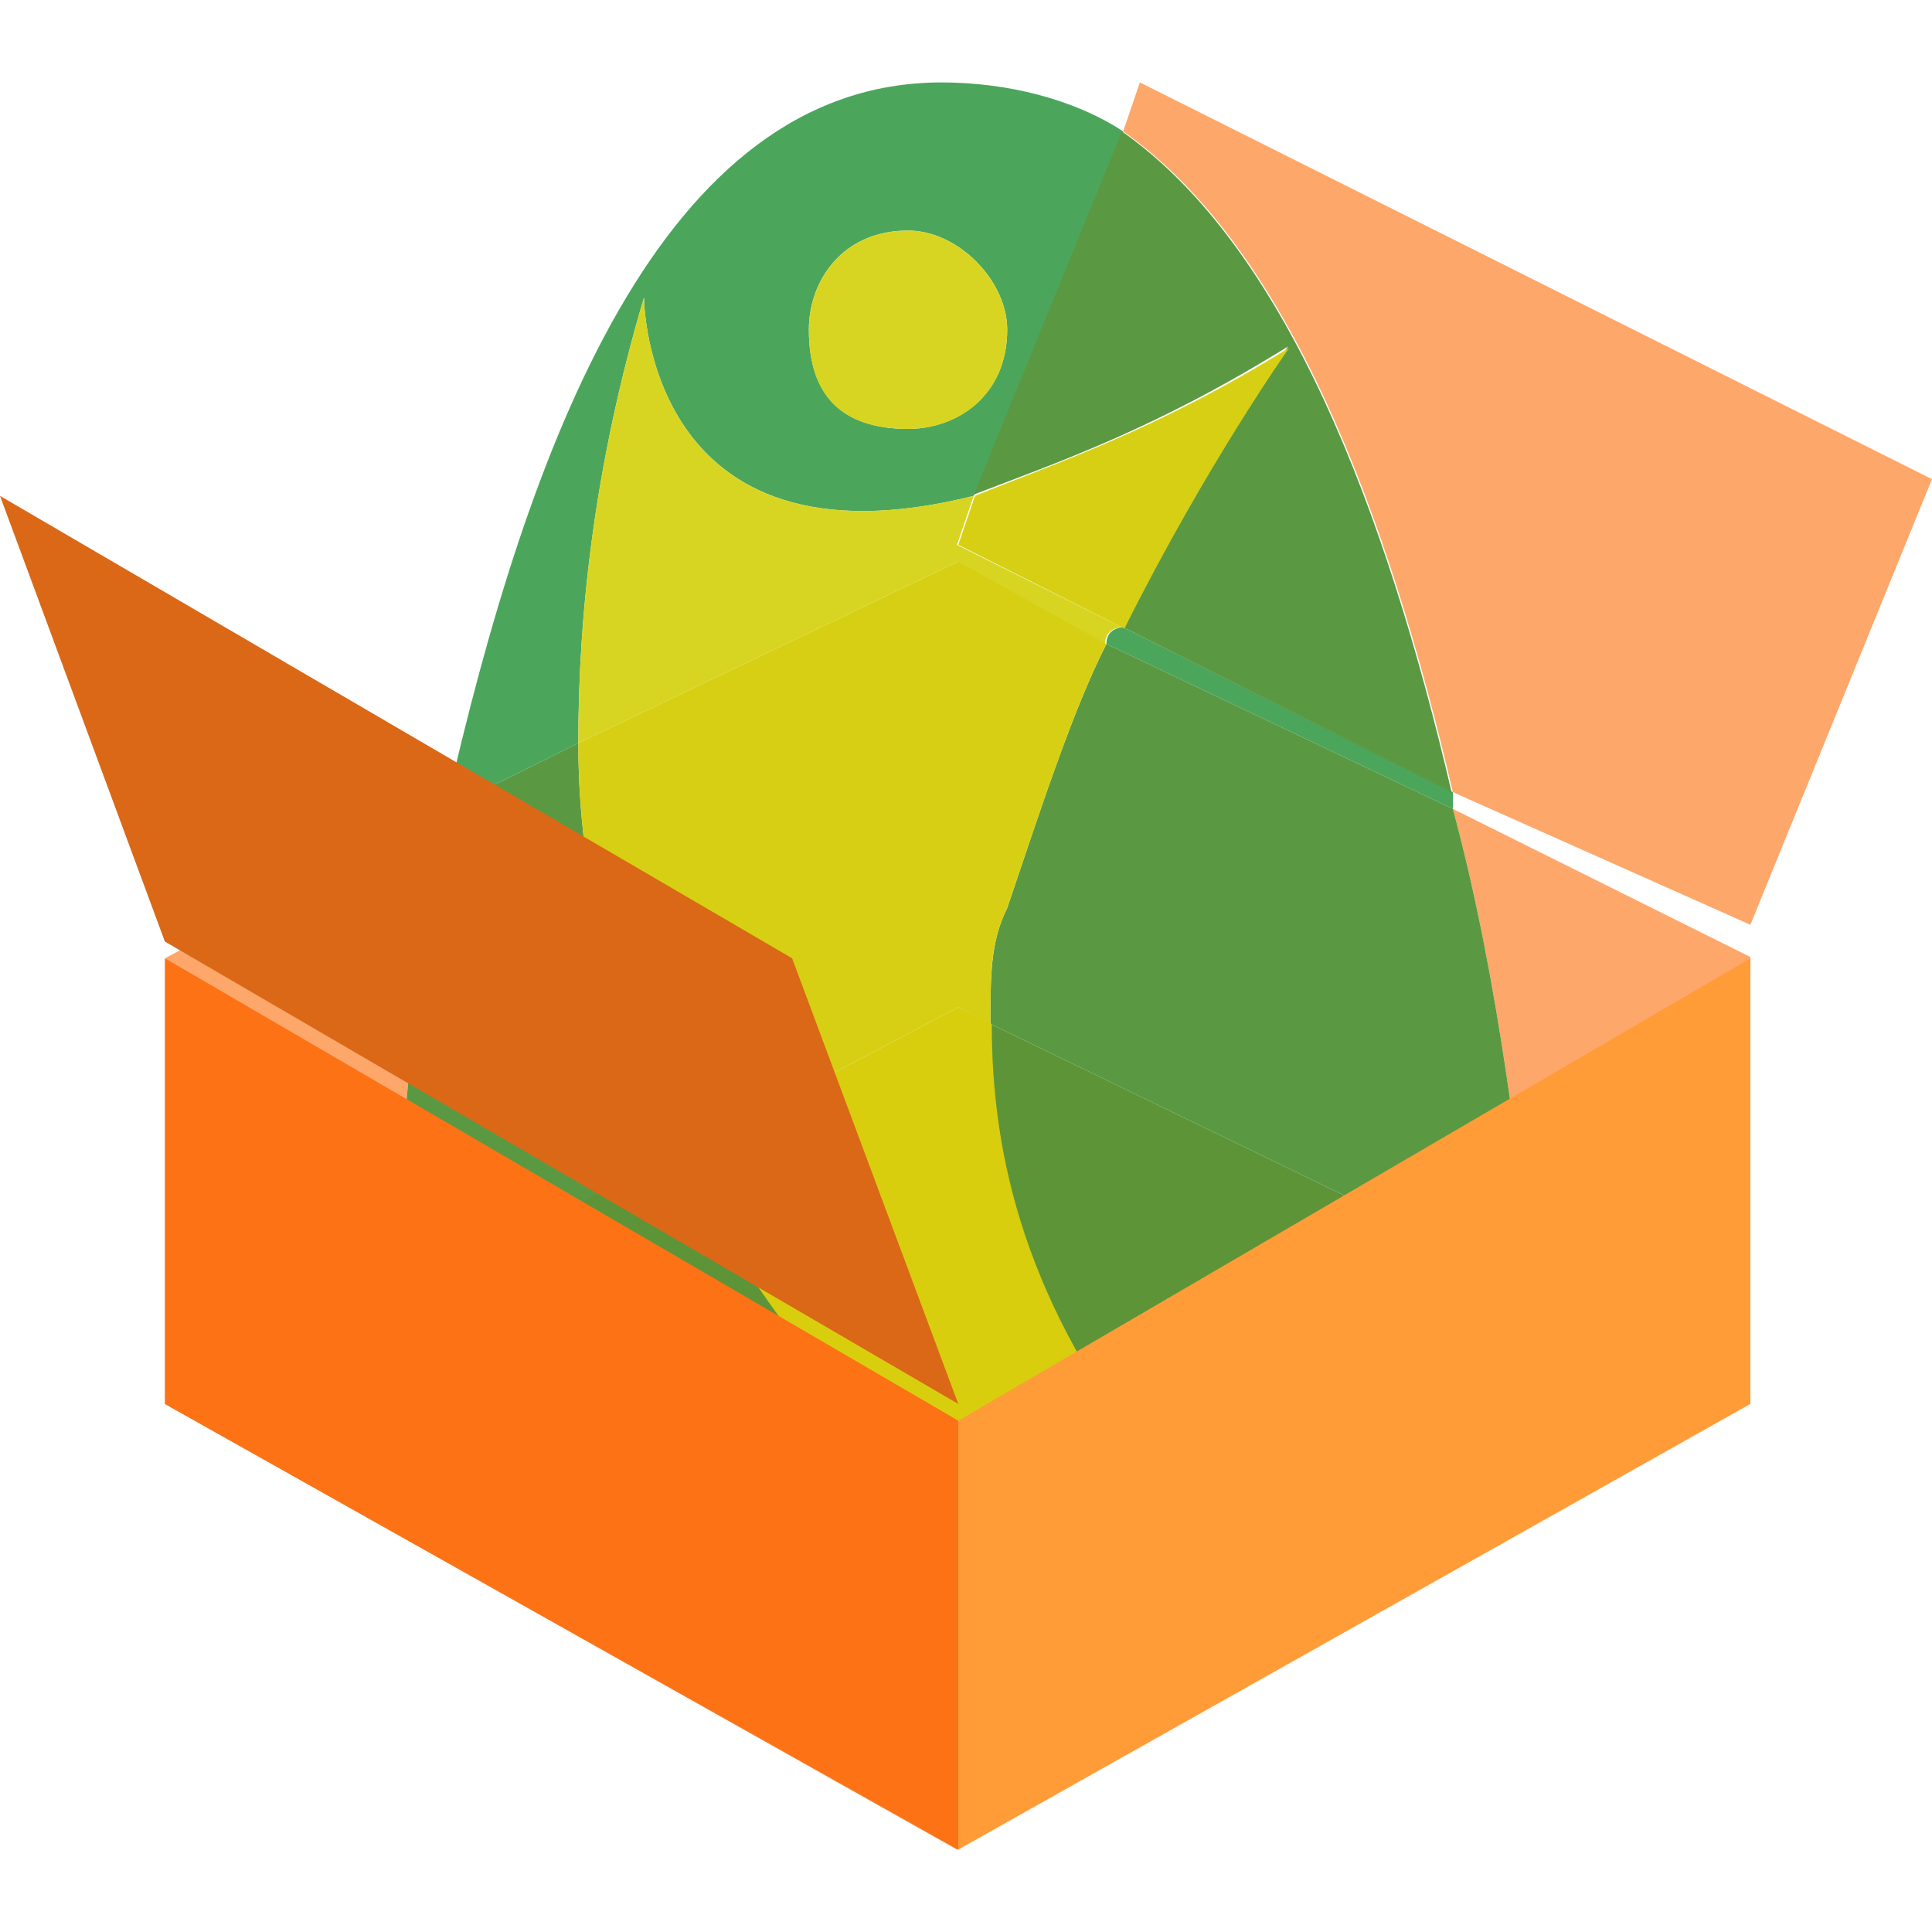
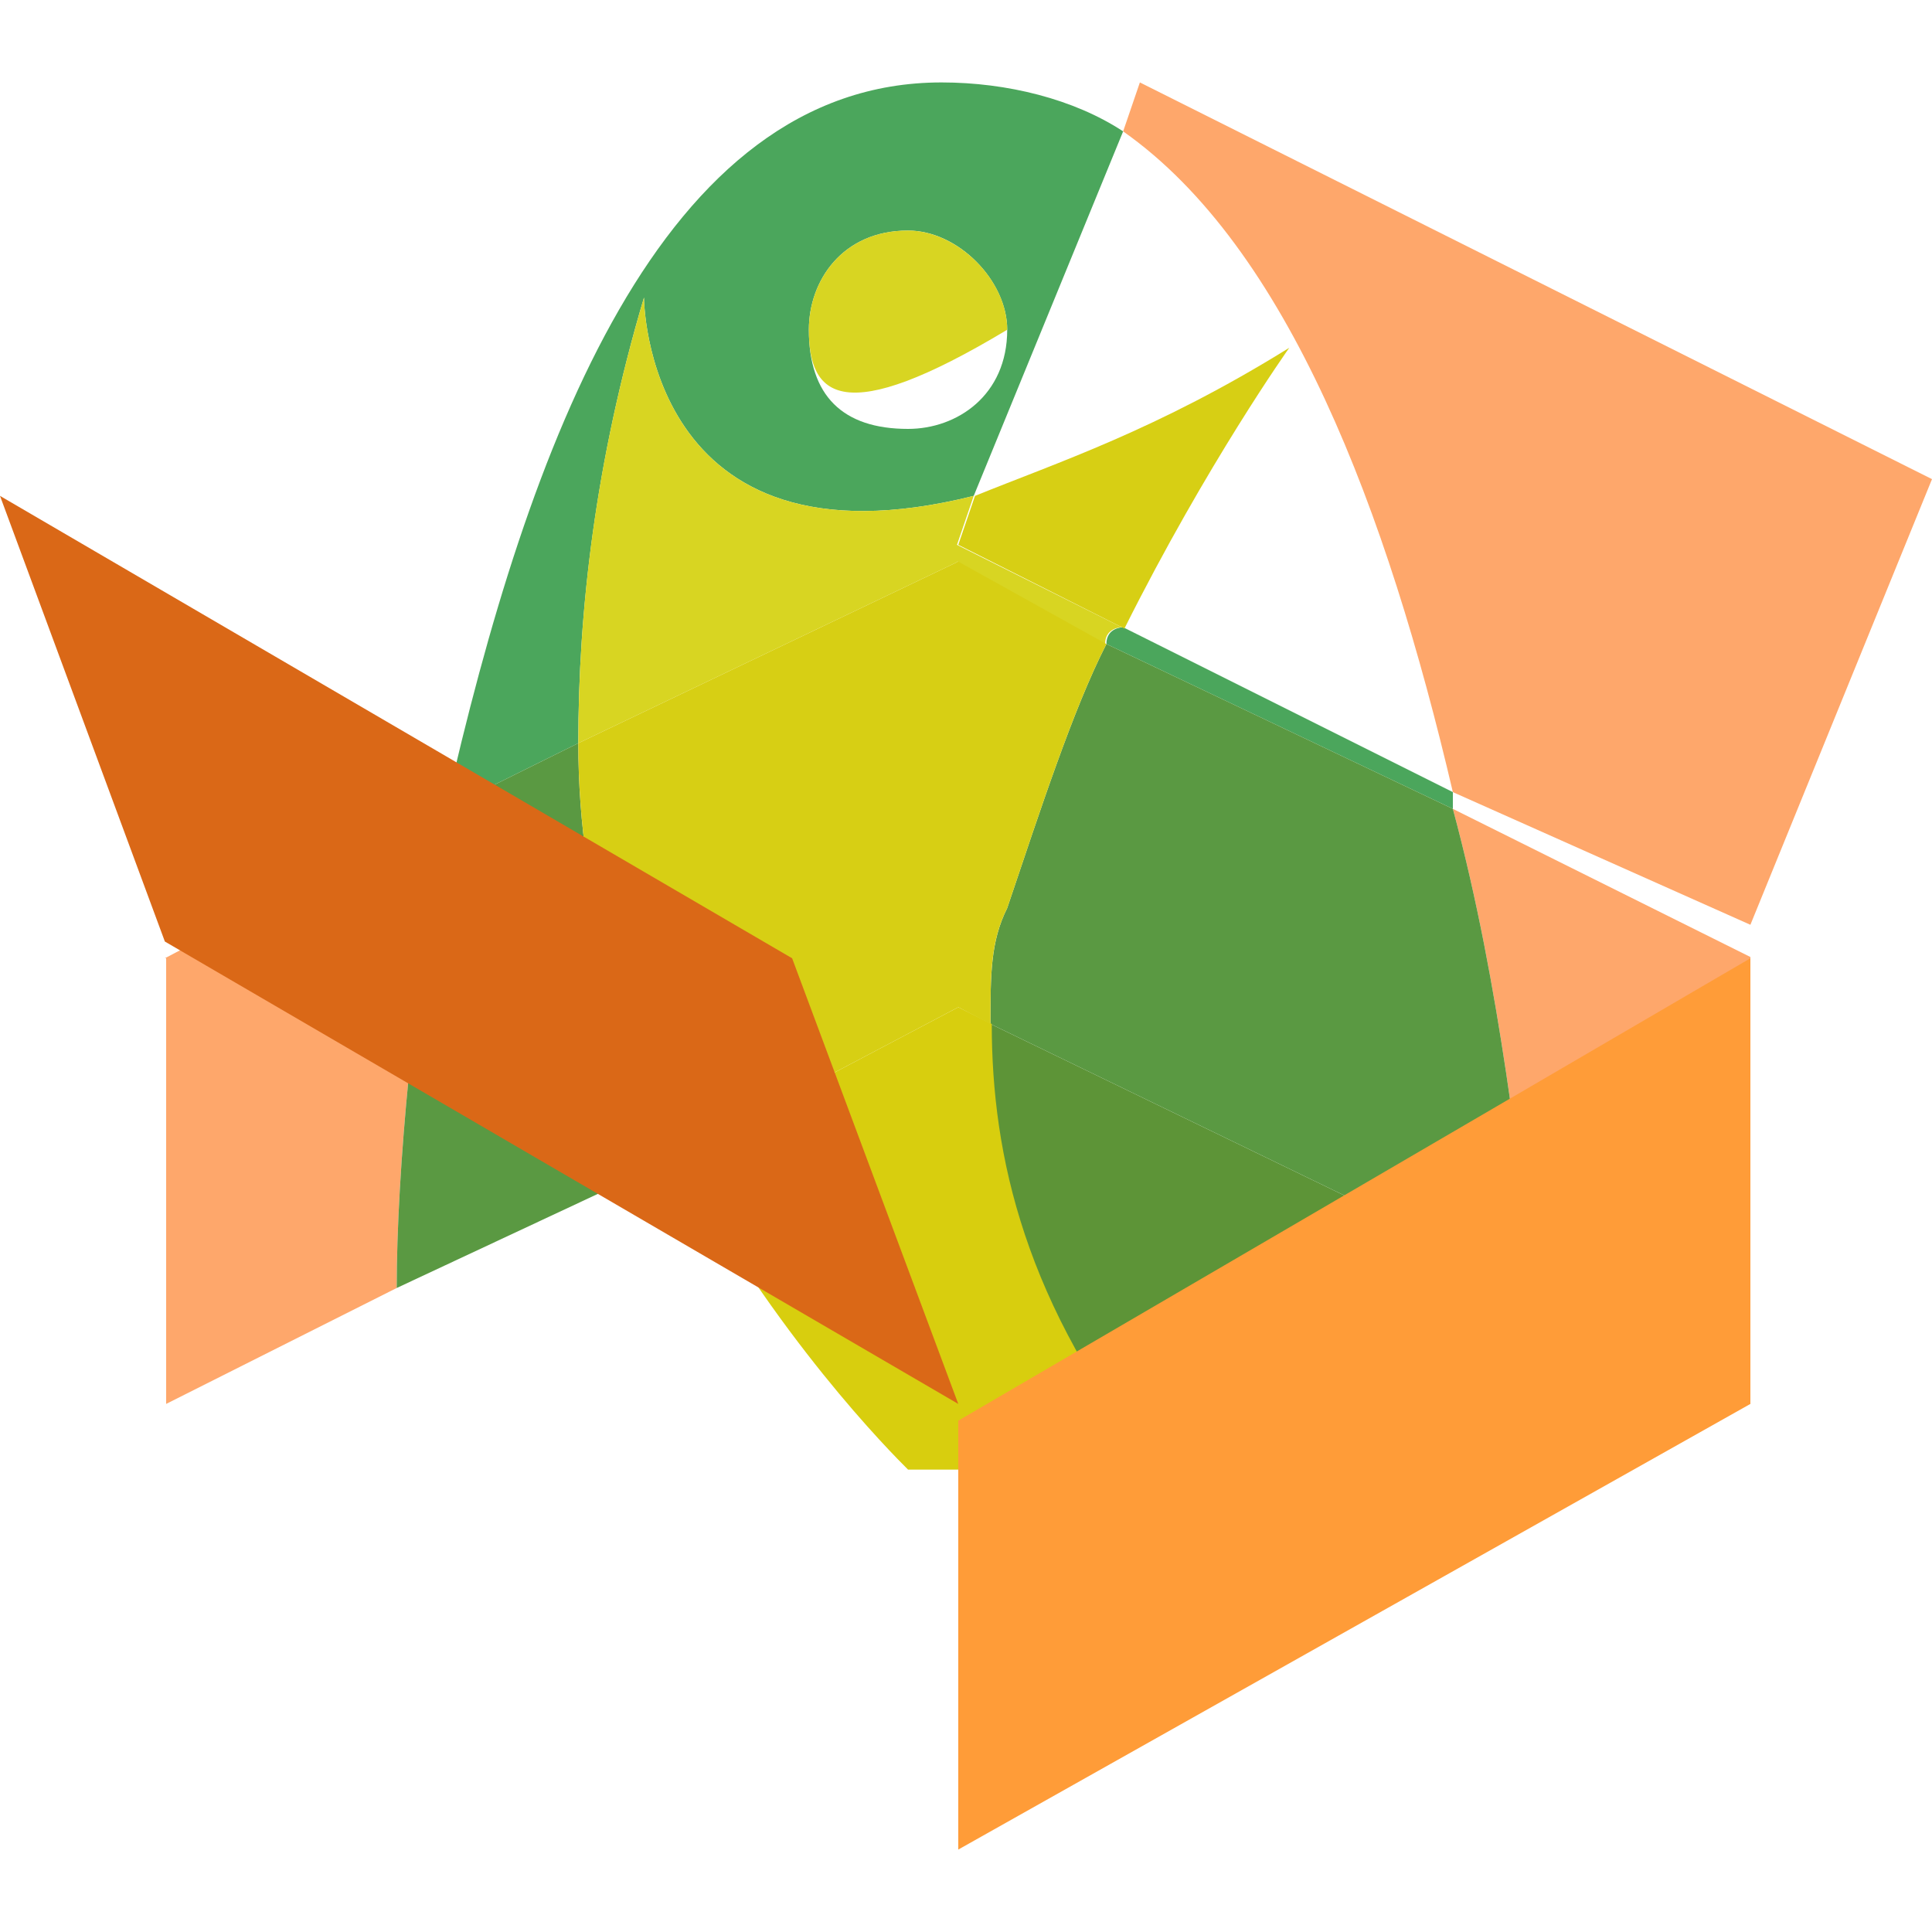
<svg xmlns="http://www.w3.org/2000/svg" version="1.1" x="0px" y="0px" viewBox="0 0 150 150" style="enable-background:new 0 0 150 150;" xml:space="preserve">
  <style type="text/css">
	.st0{fill-rule:evenodd;clip-rule:evenodd;fill:#FF9048;}
	.st1{fill-rule:evenodd;clip-rule:evenodd;fill:#FEA76B;}
	.st2{fill:#FD802F;}
	.st3{fill-rule:evenodd;clip-rule:evenodd;fill:#4BA65C;}
	.st4{fill-rule:evenodd;clip-rule:evenodd;fill:#5D9437;}
	.st5{fill-rule:evenodd;clip-rule:evenodd;fill:#5A9942;}
	.st6{fill:#61902E;}
	.st7{fill-rule:evenodd;clip-rule:evenodd;fill:#D8D522;}
	.st8{fill-rule:evenodd;clip-rule:evenodd;fill:#FFD014;}
	.st9{fill-rule:evenodd;clip-rule:evenodd;fill:#D8CE0E;}
	.st10{fill-rule:evenodd;clip-rule:evenodd;fill:#D7CF14;}
	.st11{fill:#D7CB0A;}
	.st12{fill-rule:evenodd;clip-rule:evenodd;fill:#FC7215;}
	.st13{fill-rule:evenodd;clip-rule:evenodd;fill:#DA6817;}
	.st14{fill-rule:evenodd;clip-rule:evenodd;fill:#FF9C38;}
</style>
  <g id="レイヤー_1">
    <g id="レイヤー_1_2_">
      <g id="レイヤー_1_1_">
		</g>
    </g>
  </g>
  <g id="header">
    <g>
-       <path class="st0" d="M12.8,109l17.9-9c-1.3,9-1.3,14.1-1.3,14.1h41c1.3,0,1.3,0,1.3,0h17.9l0,0h29.5c0,0,0-5.1,0-14.1l16.7,9    l-61.5,34.6L12.8,109z" />
      <path class="st1" d="M12.8,74.4l21.8-11.5C32.1,76.9,30.8,91,30.8,100l-17.9,9V74.4z" />
      <line class="st2" x1="12.8" y1="109" x2="30.8" y2="100" />
      <path class="st1" d="M135.9,109l-16.7-9c-1.3-9-2.6-23.1-6.4-37.2l23.1,11.5V109z" />
      <line class="st2" x1="119.2" y1="100" x2="135.9" y2="109" />
      <path class="st1" d="M112.8,61.5c-5.1-21.8-12.8-42.3-25.6-51.3l1.3-3.8L150,37.2l-14.1,34.6L112.8,61.5z" />
      <path class="st3" d="M85.9,50c0-1.3,1.3-1.3,1.3-1.3l25.6,12.8v1.3L85.9,50z" />
      <path class="st4" d="M89.7,114.1c-10.3-12.8-12.8-24.4-12.8-34.6l42.3,20.5c0,9,0,14.1,0,14.1H89.7z" />
      <path class="st5" d="M76.9,79.5c0-3.8,0-6.4,1.3-9c2.6-7.7,5.1-15.4,7.7-20.5l26.9,12.8c3.8,14.1,5.1,28.2,6.4,37.2L76.9,79.5z" />
      <line class="st6" x1="76.9" y1="79.5" x2="119.2" y2="100" />
      <path class="st3" d="M73.1,6.4c5.1,0,10.3,1.3,14.1,3.8L75.6,38.5C50,44.9,50,23.1,50,23.1c-3.8,12.8-5.1,24.4-5.1,34.6l-10.3,5.1    C41,34.6,51.3,6.4,73.1,6.4z M62.8,25.6c0,5.1,2.6,7.7,7.7,7.7c3.8,0,7.7-2.6,7.7-7.7c0-3.8-3.8-7.7-7.7-7.7    C65.4,17.9,62.8,21.8,62.8,25.6z" />
-       <path class="st4" d="M29.5,114.1c0,0,0-5.1,1.3-14.1l21.8-10.3c7.7,14.1,16.7,23.1,17.9,24.4H29.5z" />
      <path class="st5" d="M34.6,62.8l10.3-5.1c0,12.8,3.8,23.1,7.7,32.1L30.8,100C30.8,91,32.1,76.9,34.6,62.8z" />
      <line class="st6" x1="30.8" y1="100" x2="52.6" y2="89.7" />
-       <path class="st5" d="M87.2,48.7C93.6,35.9,100,26.9,100,26.9c-10.3,6.4-17.9,9-24.4,11.5l11.5-28.2c12.8,9,20.5,29.5,25.6,51.3    L87.2,48.7z" />
-       <path class="st7" d="M62.8,25.6c0-3.8,2.6-7.7,7.7-7.7c3.8,0,7.7,3.8,7.7,7.7c0,5.1-3.8,7.7-7.7,7.7    C65.4,33.3,62.8,30.8,62.8,25.6z" />
+       <path class="st7" d="M62.8,25.6c0-3.8,2.6-7.7,7.7-7.7c3.8,0,7.7,3.8,7.7,7.7C65.4,33.3,62.8,30.8,62.8,25.6z" />
      <path class="st8" d="M71.8,114.1c0,0,0,0-1.3,0h19.2l0,0H71.8z" />
      <path class="st7" d="M74.4,78.2V43.6L44.9,57.7c0-10.3,1.3-21.8,5.1-34.6c0,0,0,21.8,25.6,15.4l-1.3,3.8l12.8,6.4    c0,0-1.3,0-1.3,1.3l-11.5-6.4V78.2z" />
      <path class="st9" d="M70.5,114.1c-1.3-1.3-10.3-10.3-17.9-24.4l21.8-11.5l2.6,1.3c0,10.3,2.6,21.8,12.8,34.6H70.5z" />
      <path class="st10" d="M44.9,57.7l29.5-14.1v34.6L52.6,89.7C48.7,80.8,44.9,70.5,44.9,57.7z" />
      <line class="st11" x1="52.6" y1="89.7" x2="74.4" y2="78.2" />
      <path class="st10" d="M74.4,78.2V43.6L85.9,50c-2.6,5.1-5.1,12.8-7.7,20.5c-1.3,2.6-1.3,5.1-1.3,9L74.4,78.2z" />
      <line class="st11" x1="74.4" y1="78.2" x2="76.9" y2="79.5" />
      <path class="st10" d="M74.4,42.3l1.3-3.8c6.4-2.6,14.1-5.1,24.4-11.5c0,0-6.4,9-12.8,21.8L74.4,42.3z" />
-       <polygon class="st12" points="74.4,143.6 12.8,109 12.8,74.4 74.4,110.3   " />
      <polygon class="st13" points="74.4,109 12.8,73.1 0,38.5 61.5,74.4   " />
      <polygon class="st14" points="74.4,143.6 135.9,109 135.9,74.4 74.4,110.3   " />
    </g>
  </g>
</svg>